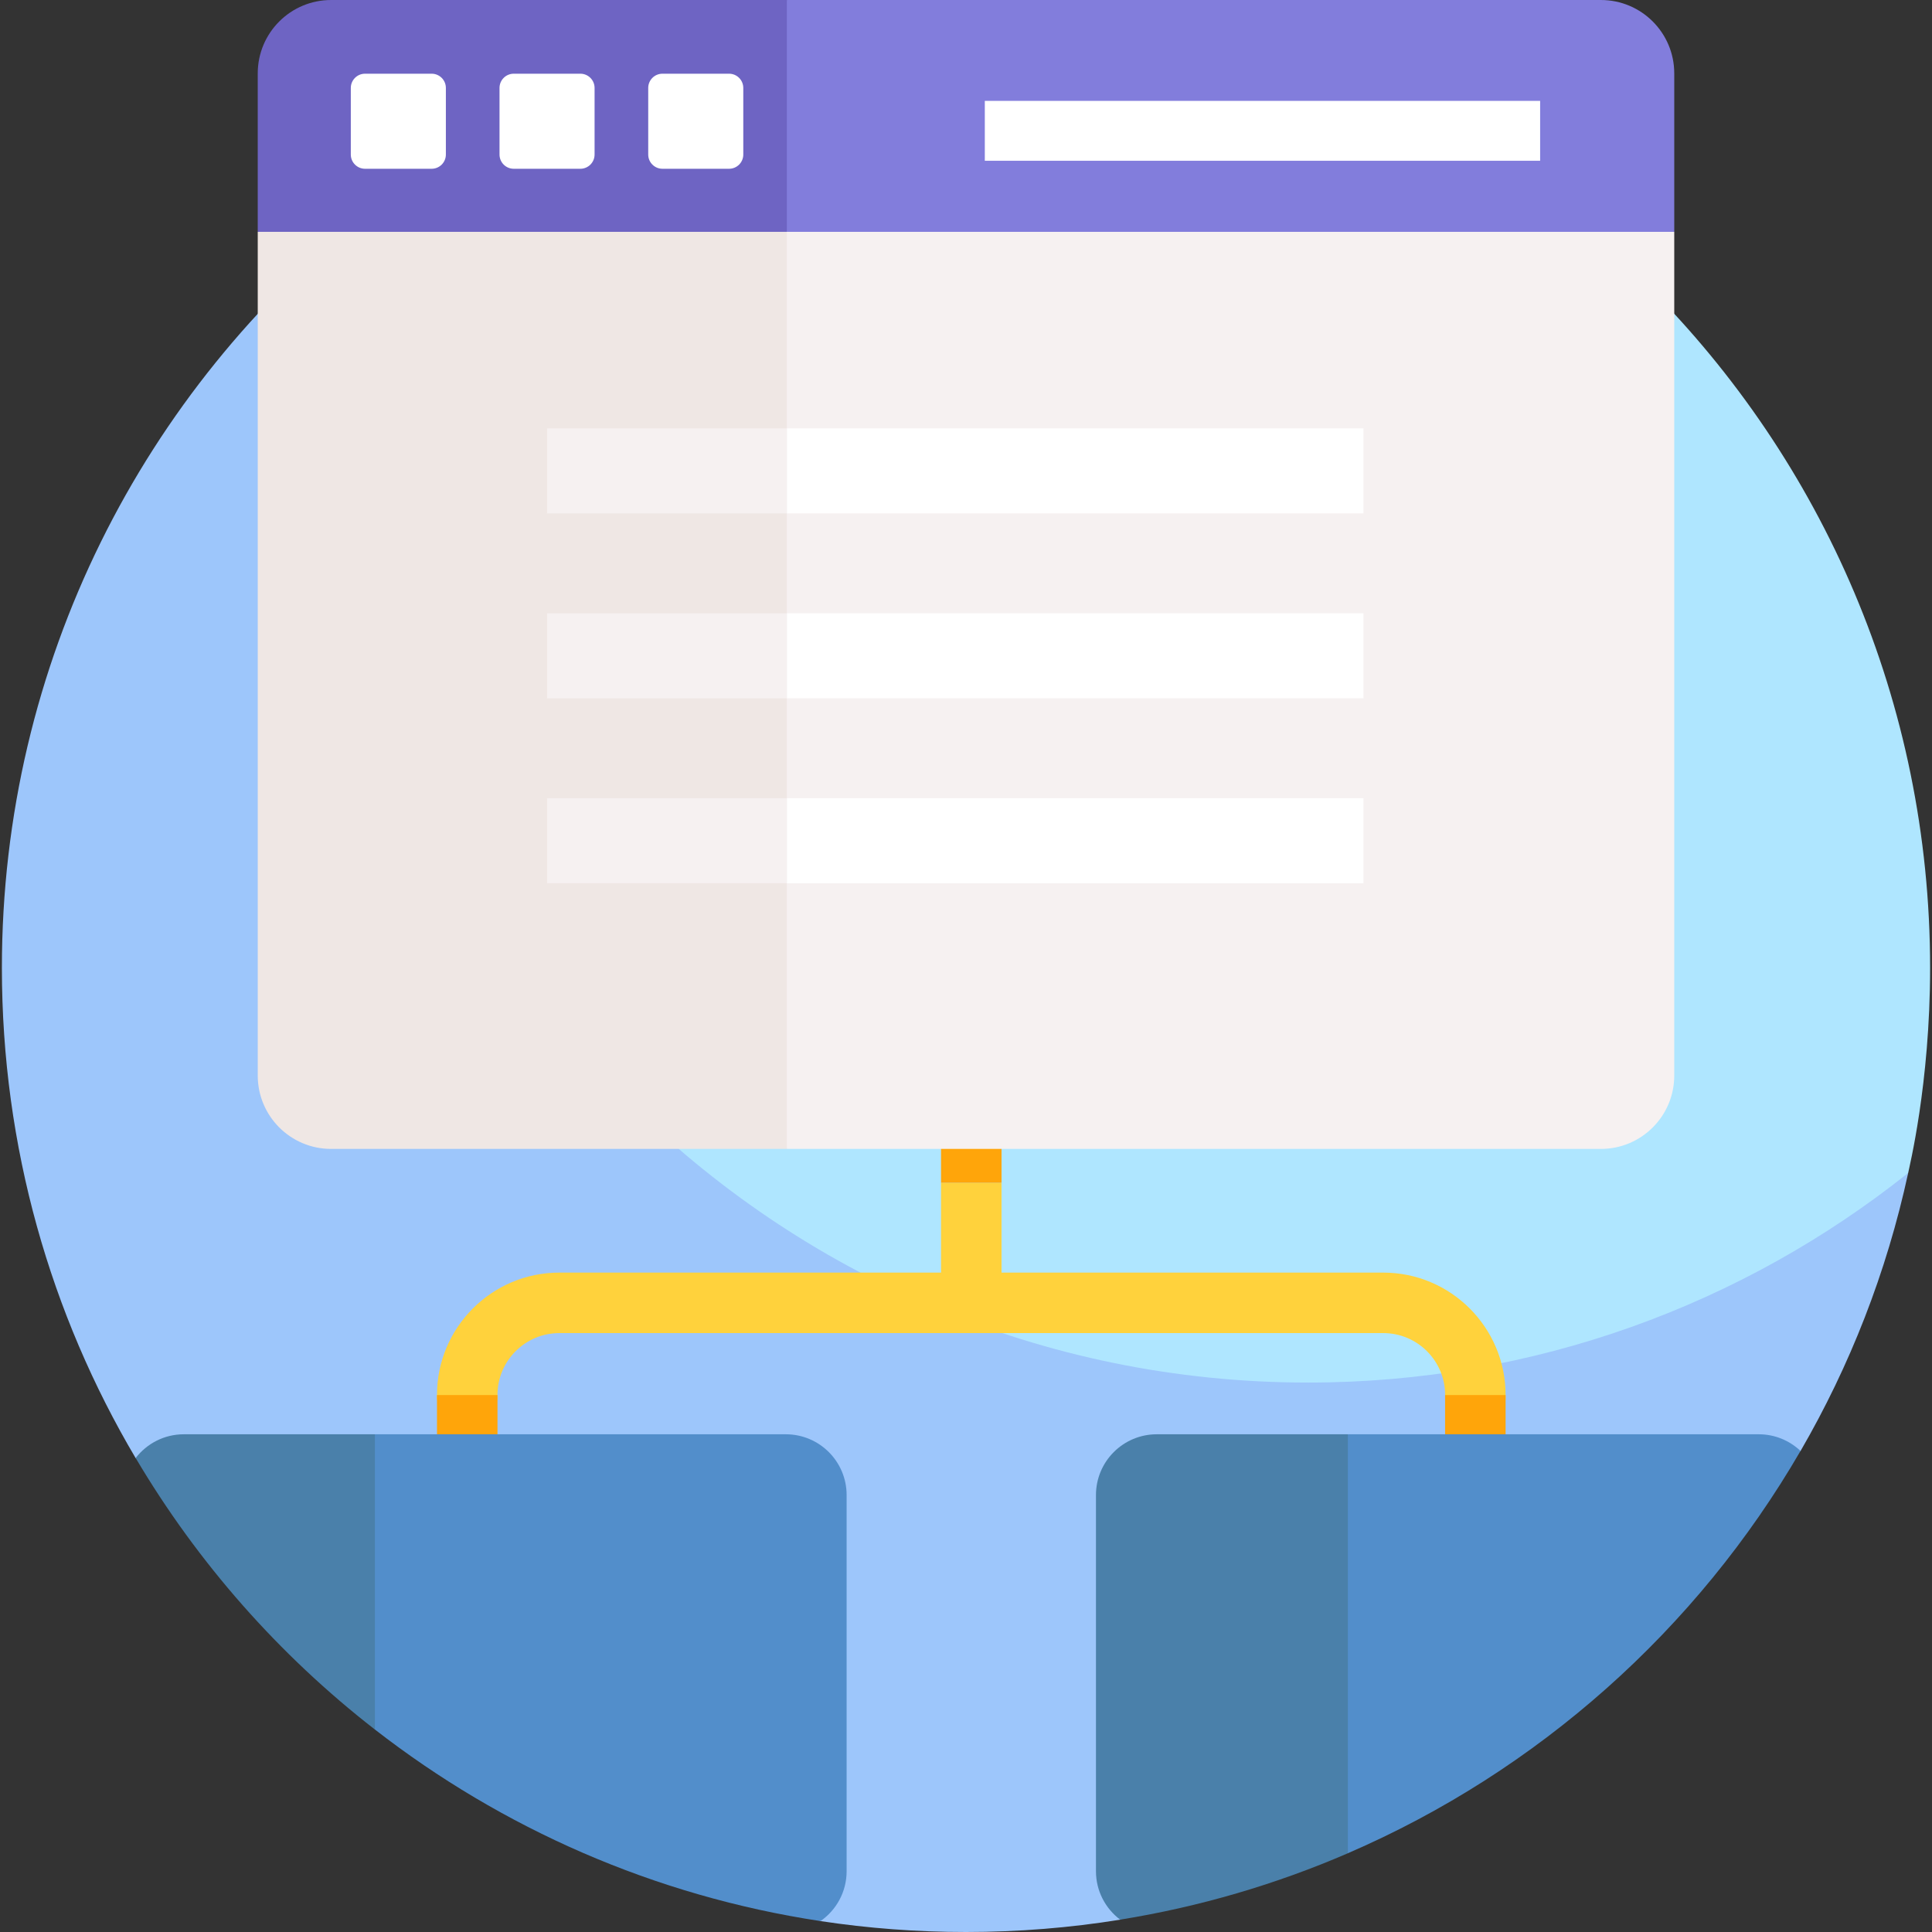
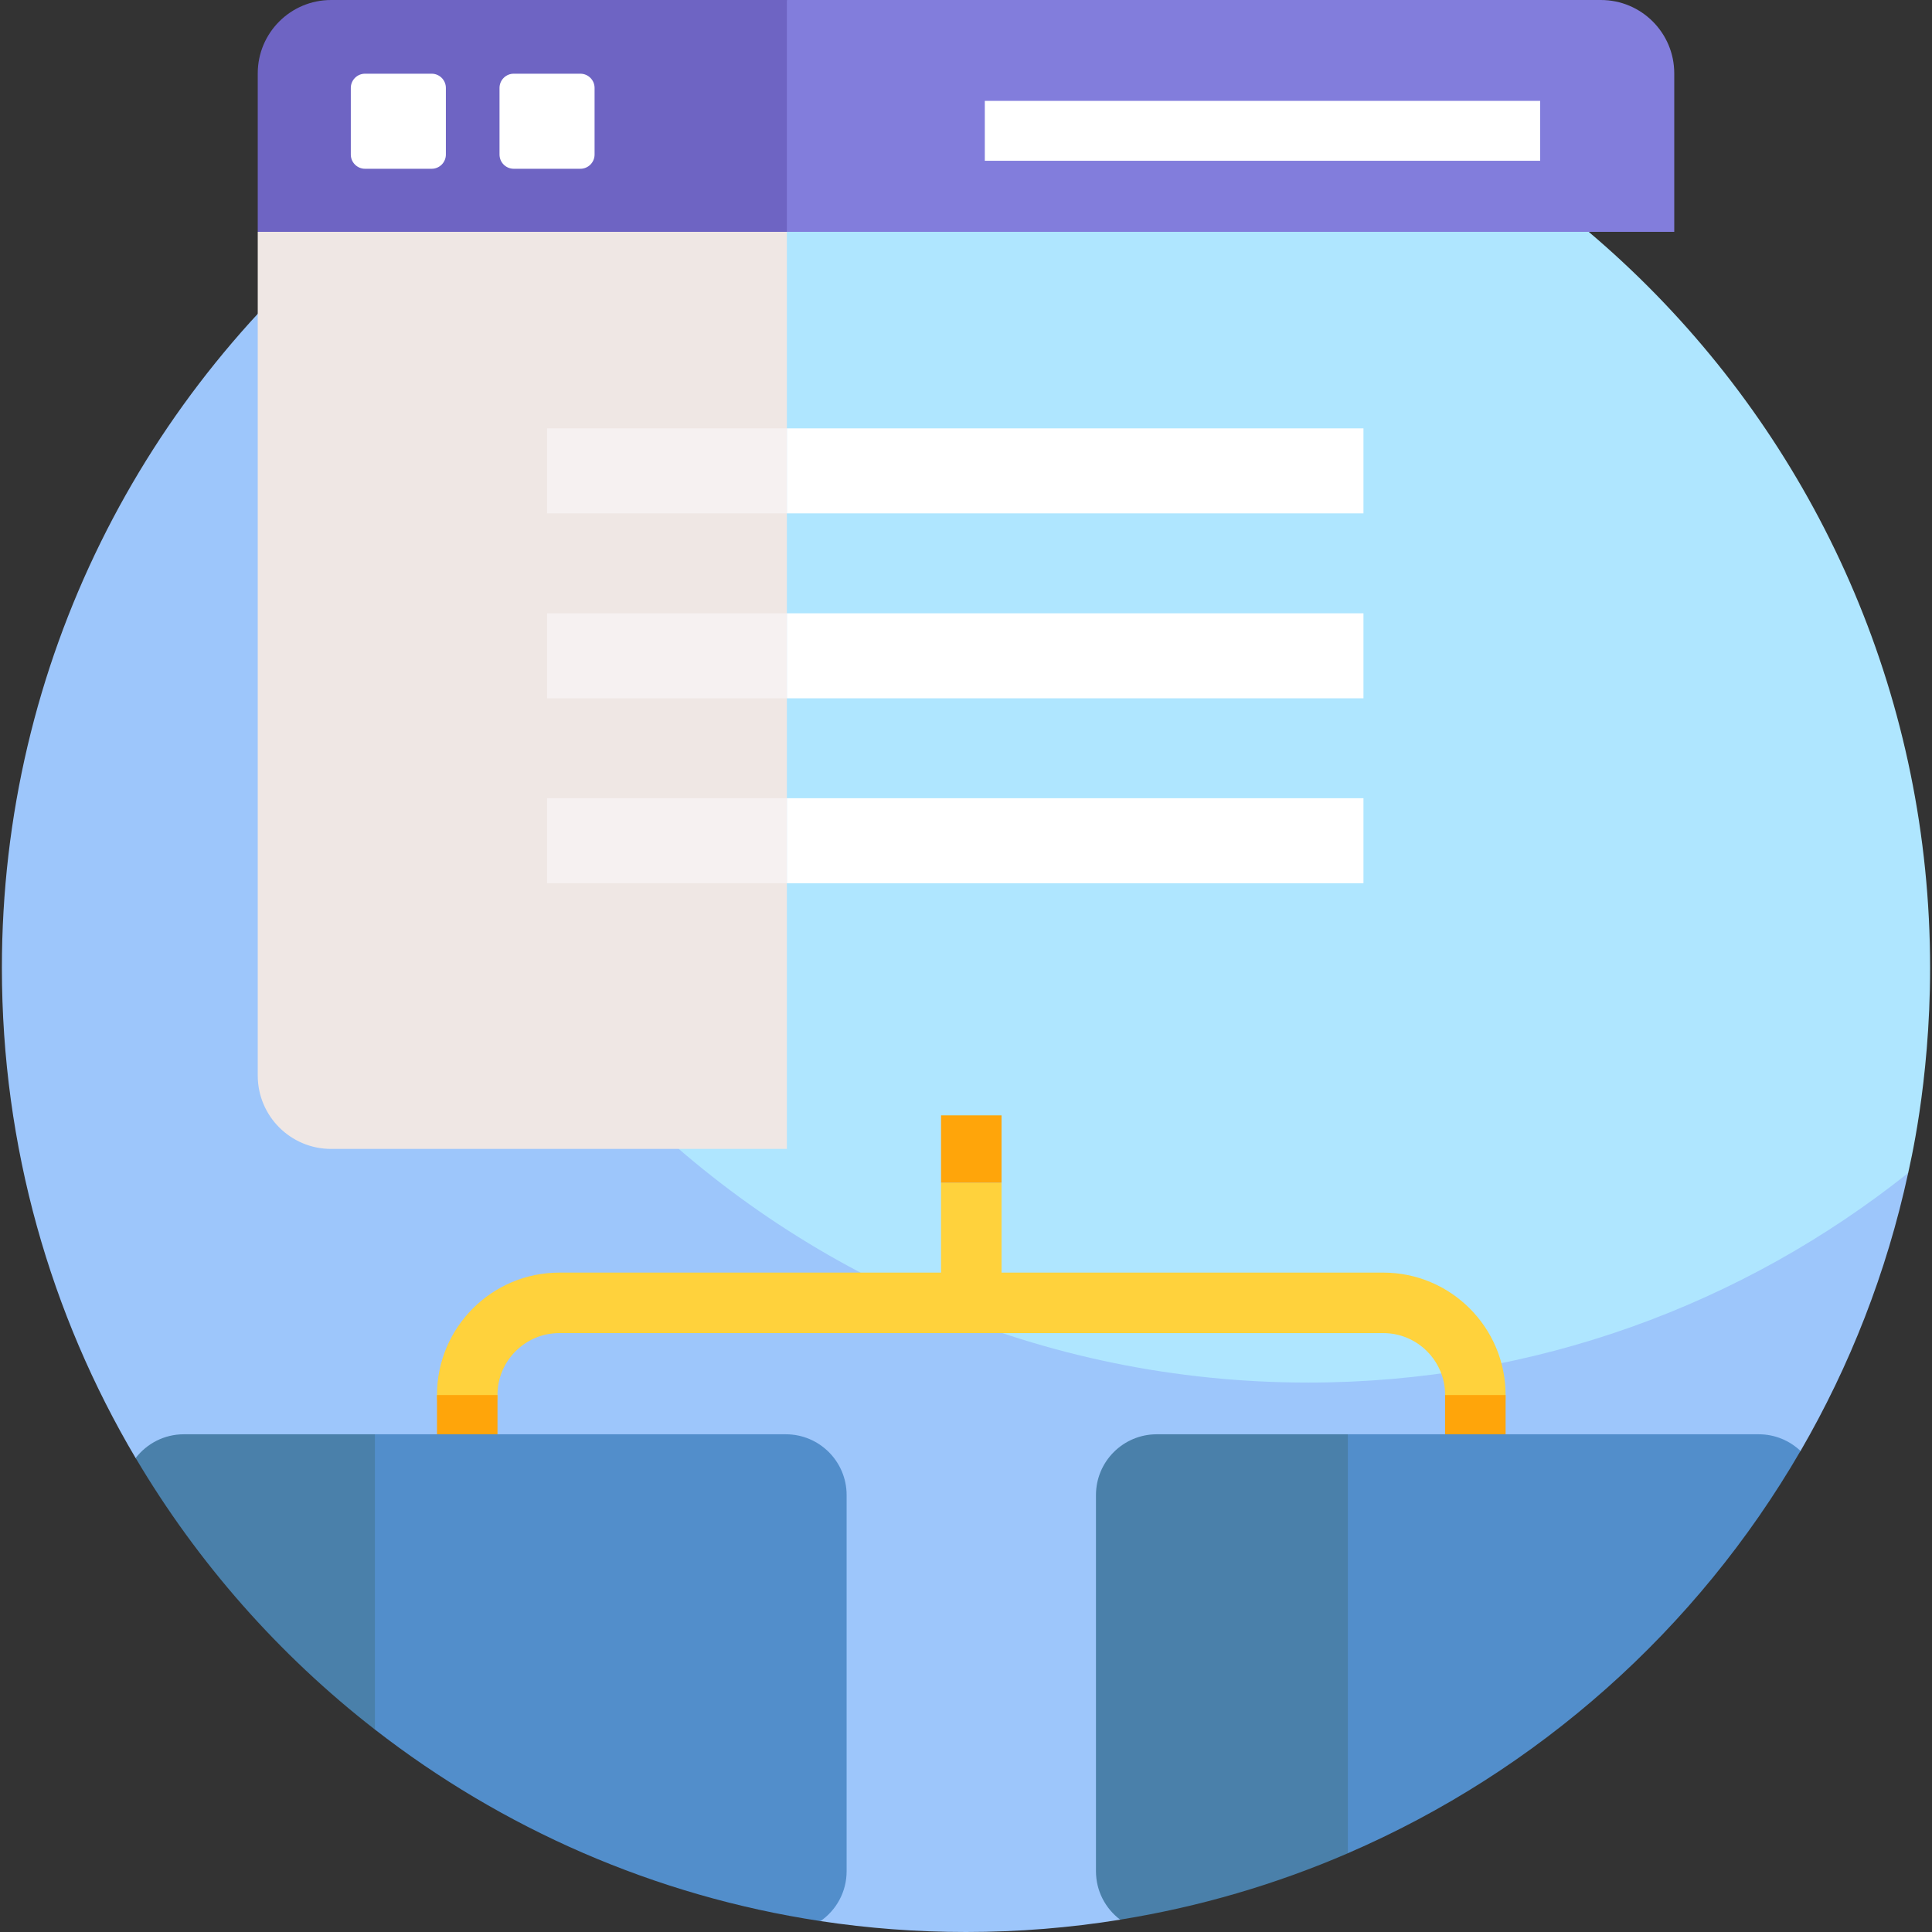
<svg xmlns="http://www.w3.org/2000/svg" id="Layer_1" enable-background="new 0 0 511 511" height="512" viewBox="0 0 511 511" width="512">
  <rect x="0" y="0" width="511" height="511" fill="#333333" stroke="none" />
  <g>
    <g>
      <g>
        <path d="m255.5 1c-98.131 0-158.58 55.352-158.747 55.445 0 0-2.513 3.137-2.983 5.222-3.818 16.948-7.385 39.663-7.385 56.238 0 140.833 118.763 254.972 259.596 254.972 54.231 0 114.568-25.992 154.949-57.243.903-.699 3.769-5.396 3.769-5.396.178-1.087 5.8-23.477 5.8-54.239.001-140.832-114.166-254.999-254.999-254.999z" fill="#afe6ff" />
      </g>
      <path d="m345.959 365.679c-140.833 0-255-114.167-255-255 0-18.615 2.007-36.753 5.795-54.234-58.645 46.72-96.254 118.747-96.254 199.555 0 47.335 12.898 91.658 35.37 129.646l181.155 122.47c12.549 1.899 25.397 2.884 38.475 2.884 13.858 0 27.477-1.112 40.769-3.254l179.964-123.976c13.044-22.495 22.766-47.218 28.467-73.531-43.56 34.695-98.725 55.44-158.741 55.44z" fill="#9dc6fb" />
    </g>
    <g>
      <path d="m131.581 370.27v-1.325c0-9.017 7.335-16.352 16.351-16.352h217.936c9.017 0 16.352 7.335 16.352 16.352v1.325h16v-1.325c0-17.839-14.513-32.352-32.352-32.352h-217.936c-17.838 0-32.351 14.513-32.351 32.352v1.325z" fill="#ffd23c" />
    </g>
    <g fill="#ffa50a">
      <path d="m115.581 368.98h16v30.278h-16z" />
      <path d="m382.219 368.98h16v30.278h-16z" />
    </g>
    <g>
      <path d="m248.899 312.818h16v32.251h-16z" fill="#ffd23c" />
    </g>
    <g>
      <path d="m248.899 295.006h16v17.812h-16z" fill="#ffa50a" />
    </g>
    <g>
      <g>
        <g>
-           <path d="m186.763 49.415 21.355 254.466h215.304c10.718 0 19.406-8.689 19.406-19.406v-223.15z" fill="#f6f1f1" />
-         </g>
+           </g>
        <g>
          <g>
            <path d="m442.828 19.406c0-10.717-8.688-19.406-19.406-19.406h-215.304l-11.524 32.066 11.524 29.259h234.71z" fill="#827ddc" />
          </g>
        </g>
        <g>
          <g>
            <path d="m186.763 49.415-118.591 11.91v223.15c0 10.718 8.688 19.406 19.406 19.406h120.54v-242.556z" fill="#efe7e4" />
          </g>
        </g>
        <g>
          <g>
            <path d="m208.118 0h-120.54c-10.718 0-19.406 8.689-19.406 19.406v41.919h139.946z" fill="#6e64c3" />
          </g>
        </g>
        <g>
          <g>
            <path d="m96.55 44.638h17.615c2.079 0 3.764-1.685 3.764-3.764v-17.615c0-2.079-1.685-3.764-3.764-3.764h-17.615c-2.079 0-3.764 1.685-3.764 3.764v17.615c0 2.079 1.685 3.764 3.764 3.764z" fill="#fff" />
          </g>
        </g>
        <g>
          <g>
            <path d="m135.882 44.638h17.615c2.079 0 3.764-1.685 3.764-3.764v-17.615c0-2.079-1.685-3.764-3.764-3.764h-17.615c-2.079 0-3.764 1.685-3.764 3.764v17.615c0 2.079 1.686 3.764 3.764 3.764z" fill="#fff" />
          </g>
        </g>
        <g>
          <g>
-             <path d="m175.215 44.638h17.615c2.079 0 3.764-1.685 3.764-3.764v-17.615c0-2.079-1.685-3.764-3.764-3.764h-17.615c-2.079 0-3.764 1.685-3.764 3.764v17.615c0 2.079 1.685 3.764 3.764 3.764z" fill="#fff" />
-           </g>
+             </g>
        </g>
        <g>
          <g>
            <path d="m260.475 26.681h146.879v15.842h-146.879z" fill="#fff" />
          </g>
        </g>
      </g>
      <g>
        <path d="m208.118 113.3h152.508v22.484h-152.508z" fill="#fff" />
      </g>
      <g>
        <path d="m208.118 162.211h152.508v22.484h-152.508z" fill="#fff" />
      </g>
      <g>
        <path d="m208.118 211.123h152.508v22.484h-152.508z" fill="#fff" />
      </g>
      <g>
        <g>
          <path d="m144.69 113.3h63.428v22.484h-63.428z" fill="#f6f1f1" />
        </g>
      </g>
      <g>
        <g>
          <path d="m144.69 162.212h63.428v22.484h-63.428z" fill="#f6f1f1" />
        </g>
      </g>
      <g>
        <g>
          <path d="m144.69 211.123h63.428v22.484h-63.428z" fill="#f6f1f1" />
        </g>
      </g>
    </g>
    <g>
      <g>
        <path d="m207.847 379.358h-108.685l-12.127 44.528 12.13 33.563c33.591 26.11 73.879 44.007 117.861 50.664 4.167-2.905 6.899-7.726 6.899-13.191v-99.485c0-8.88-7.198-16.079-16.078-16.079z" fill="#528ecb" />
        <path d="m35.886 385.637c16.417 27.751 37.935 52.121 63.276 71.815v-78.094h-50.549c-5.187 0-9.787 2.467-12.727 6.279z" fill="#4a80aa" />
      </g>
      <g>
        <path d="m465.187 379.358h-108.685l-19.234 70.622 19.232 40.189c50.244-21.704 92.312-59.138 119.721-106.407-2.881-2.723-6.757-4.404-11.034-4.404z" fill="#528ecb" />
        <path d="m356.502 379.358h-50.549c-8.88 0-16.078 7.199-16.078 16.079v99.485c0 5.238 2.516 9.877 6.393 12.812 21.014-3.387 41.211-9.341 60.235-17.559v-110.817z" fill="#4a80aa" />
      </g>
    </g>
  </g>
</svg>